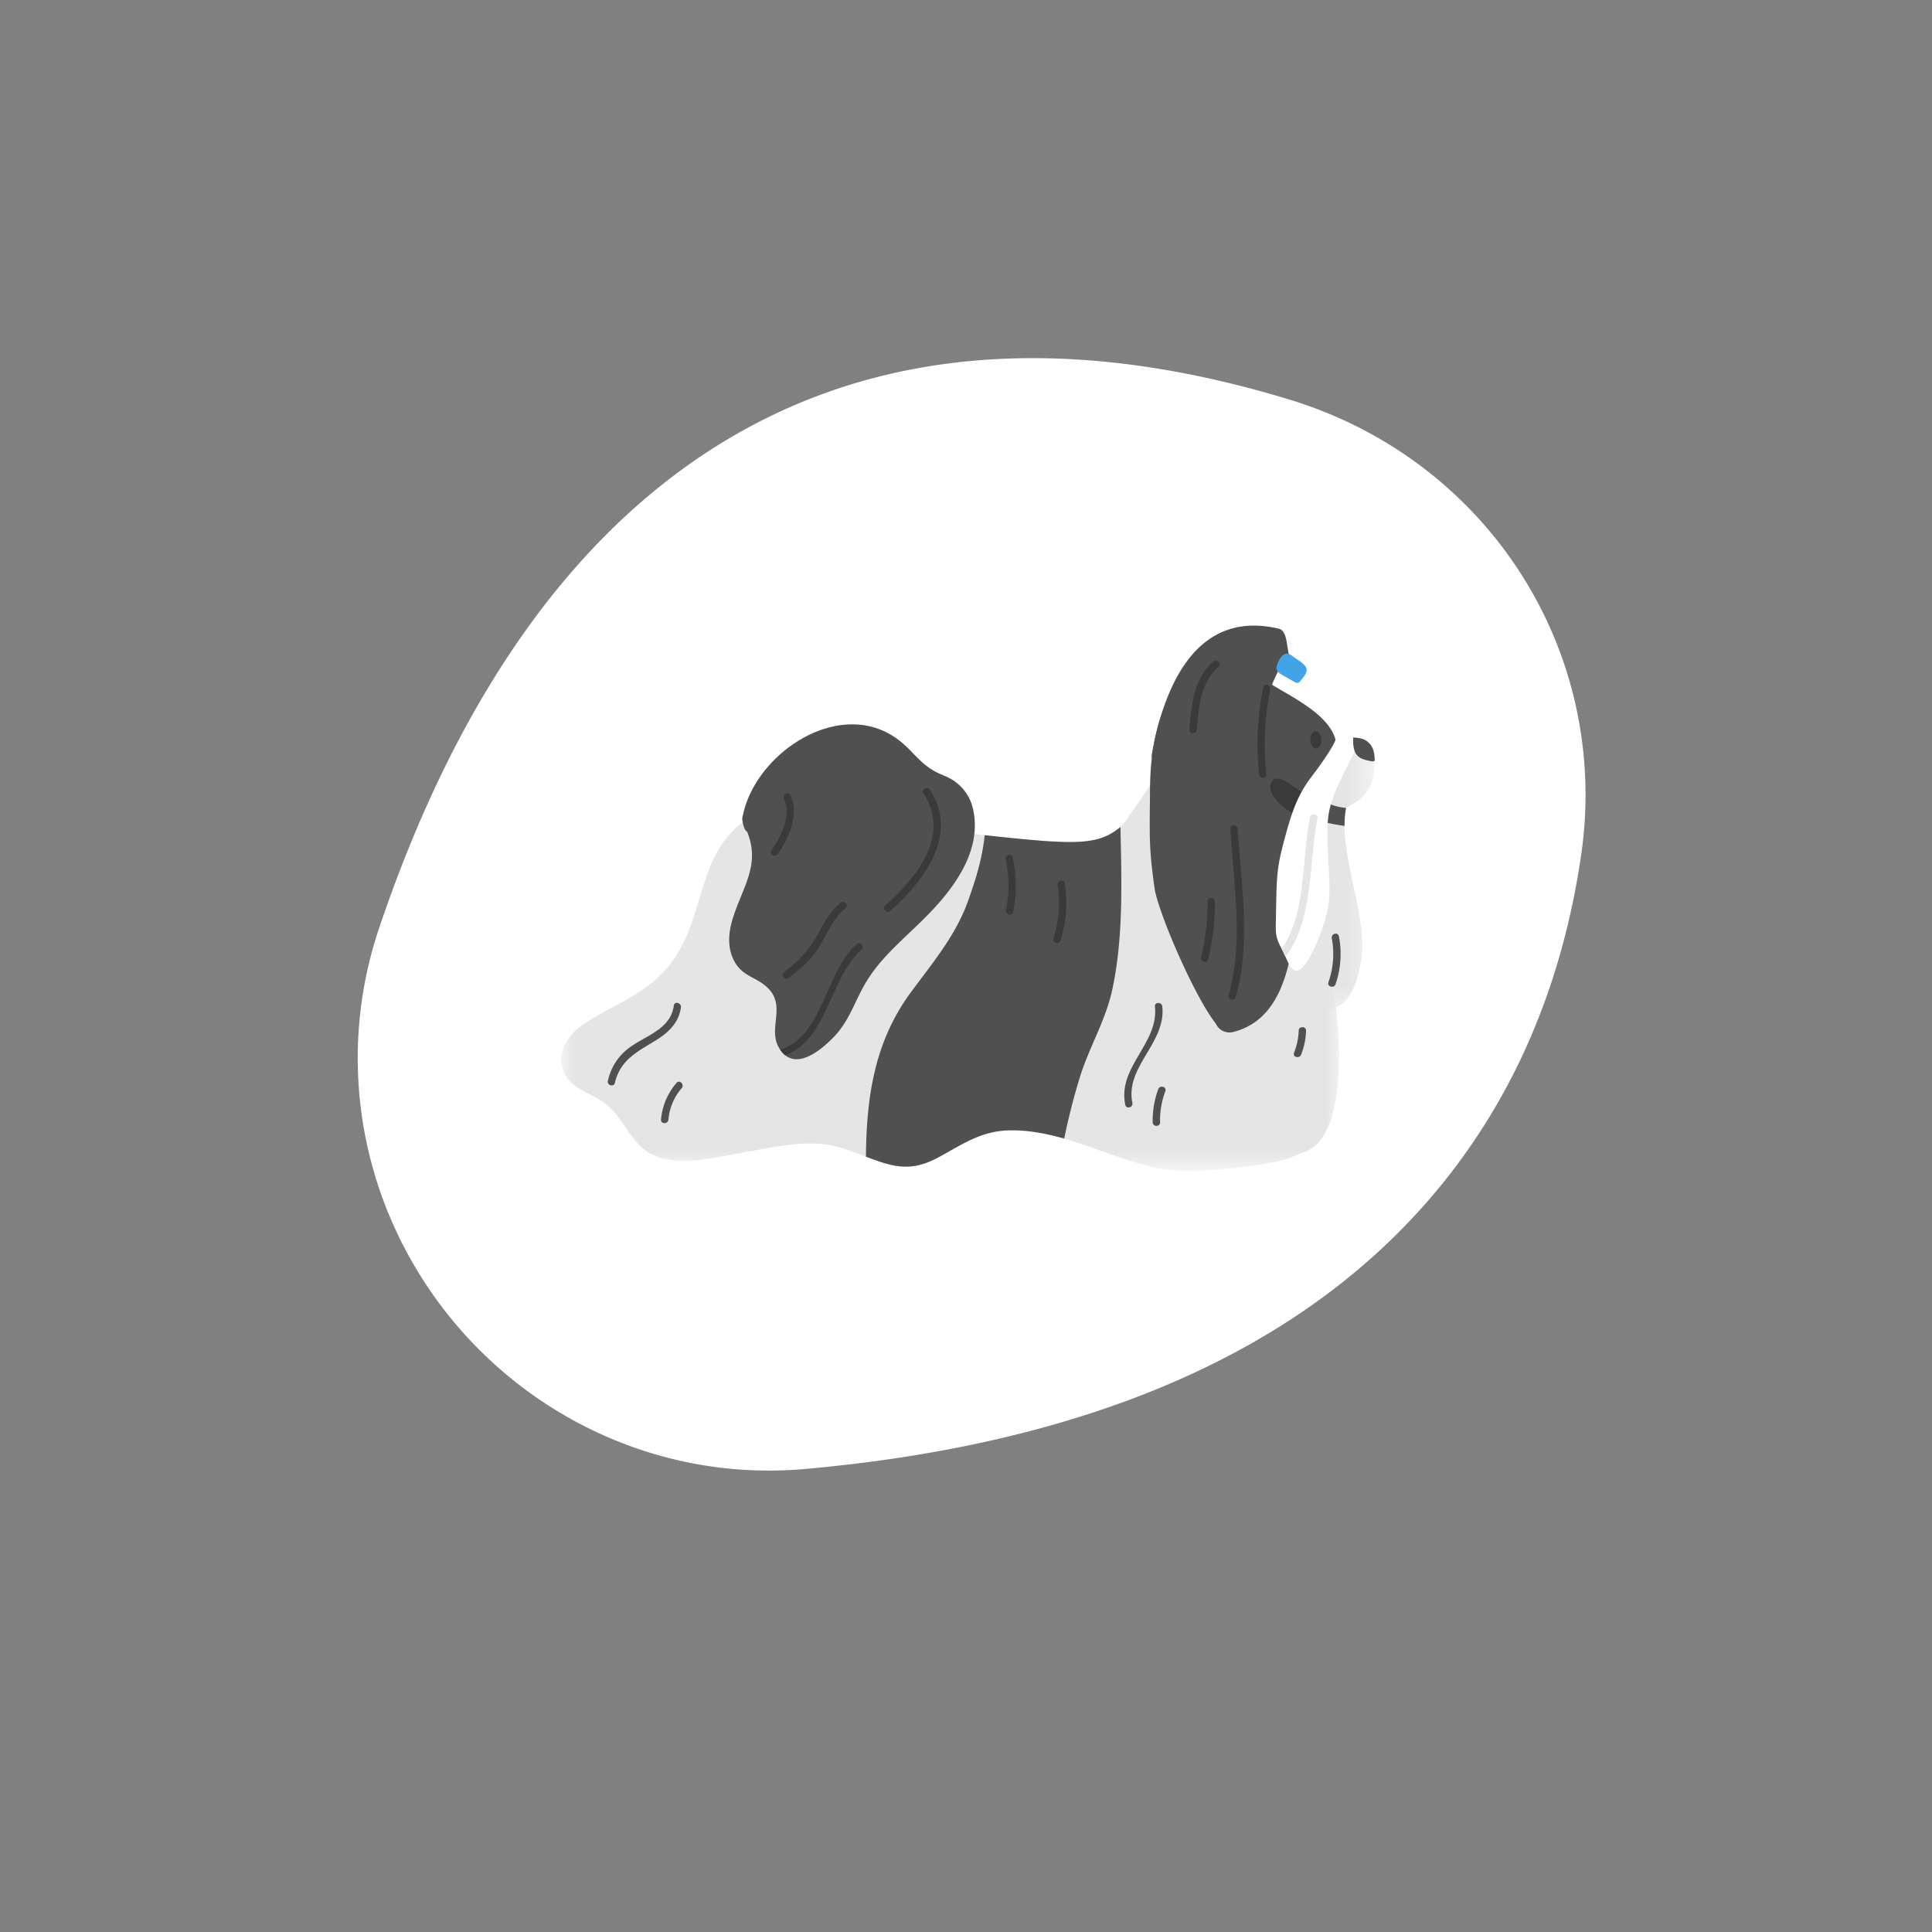
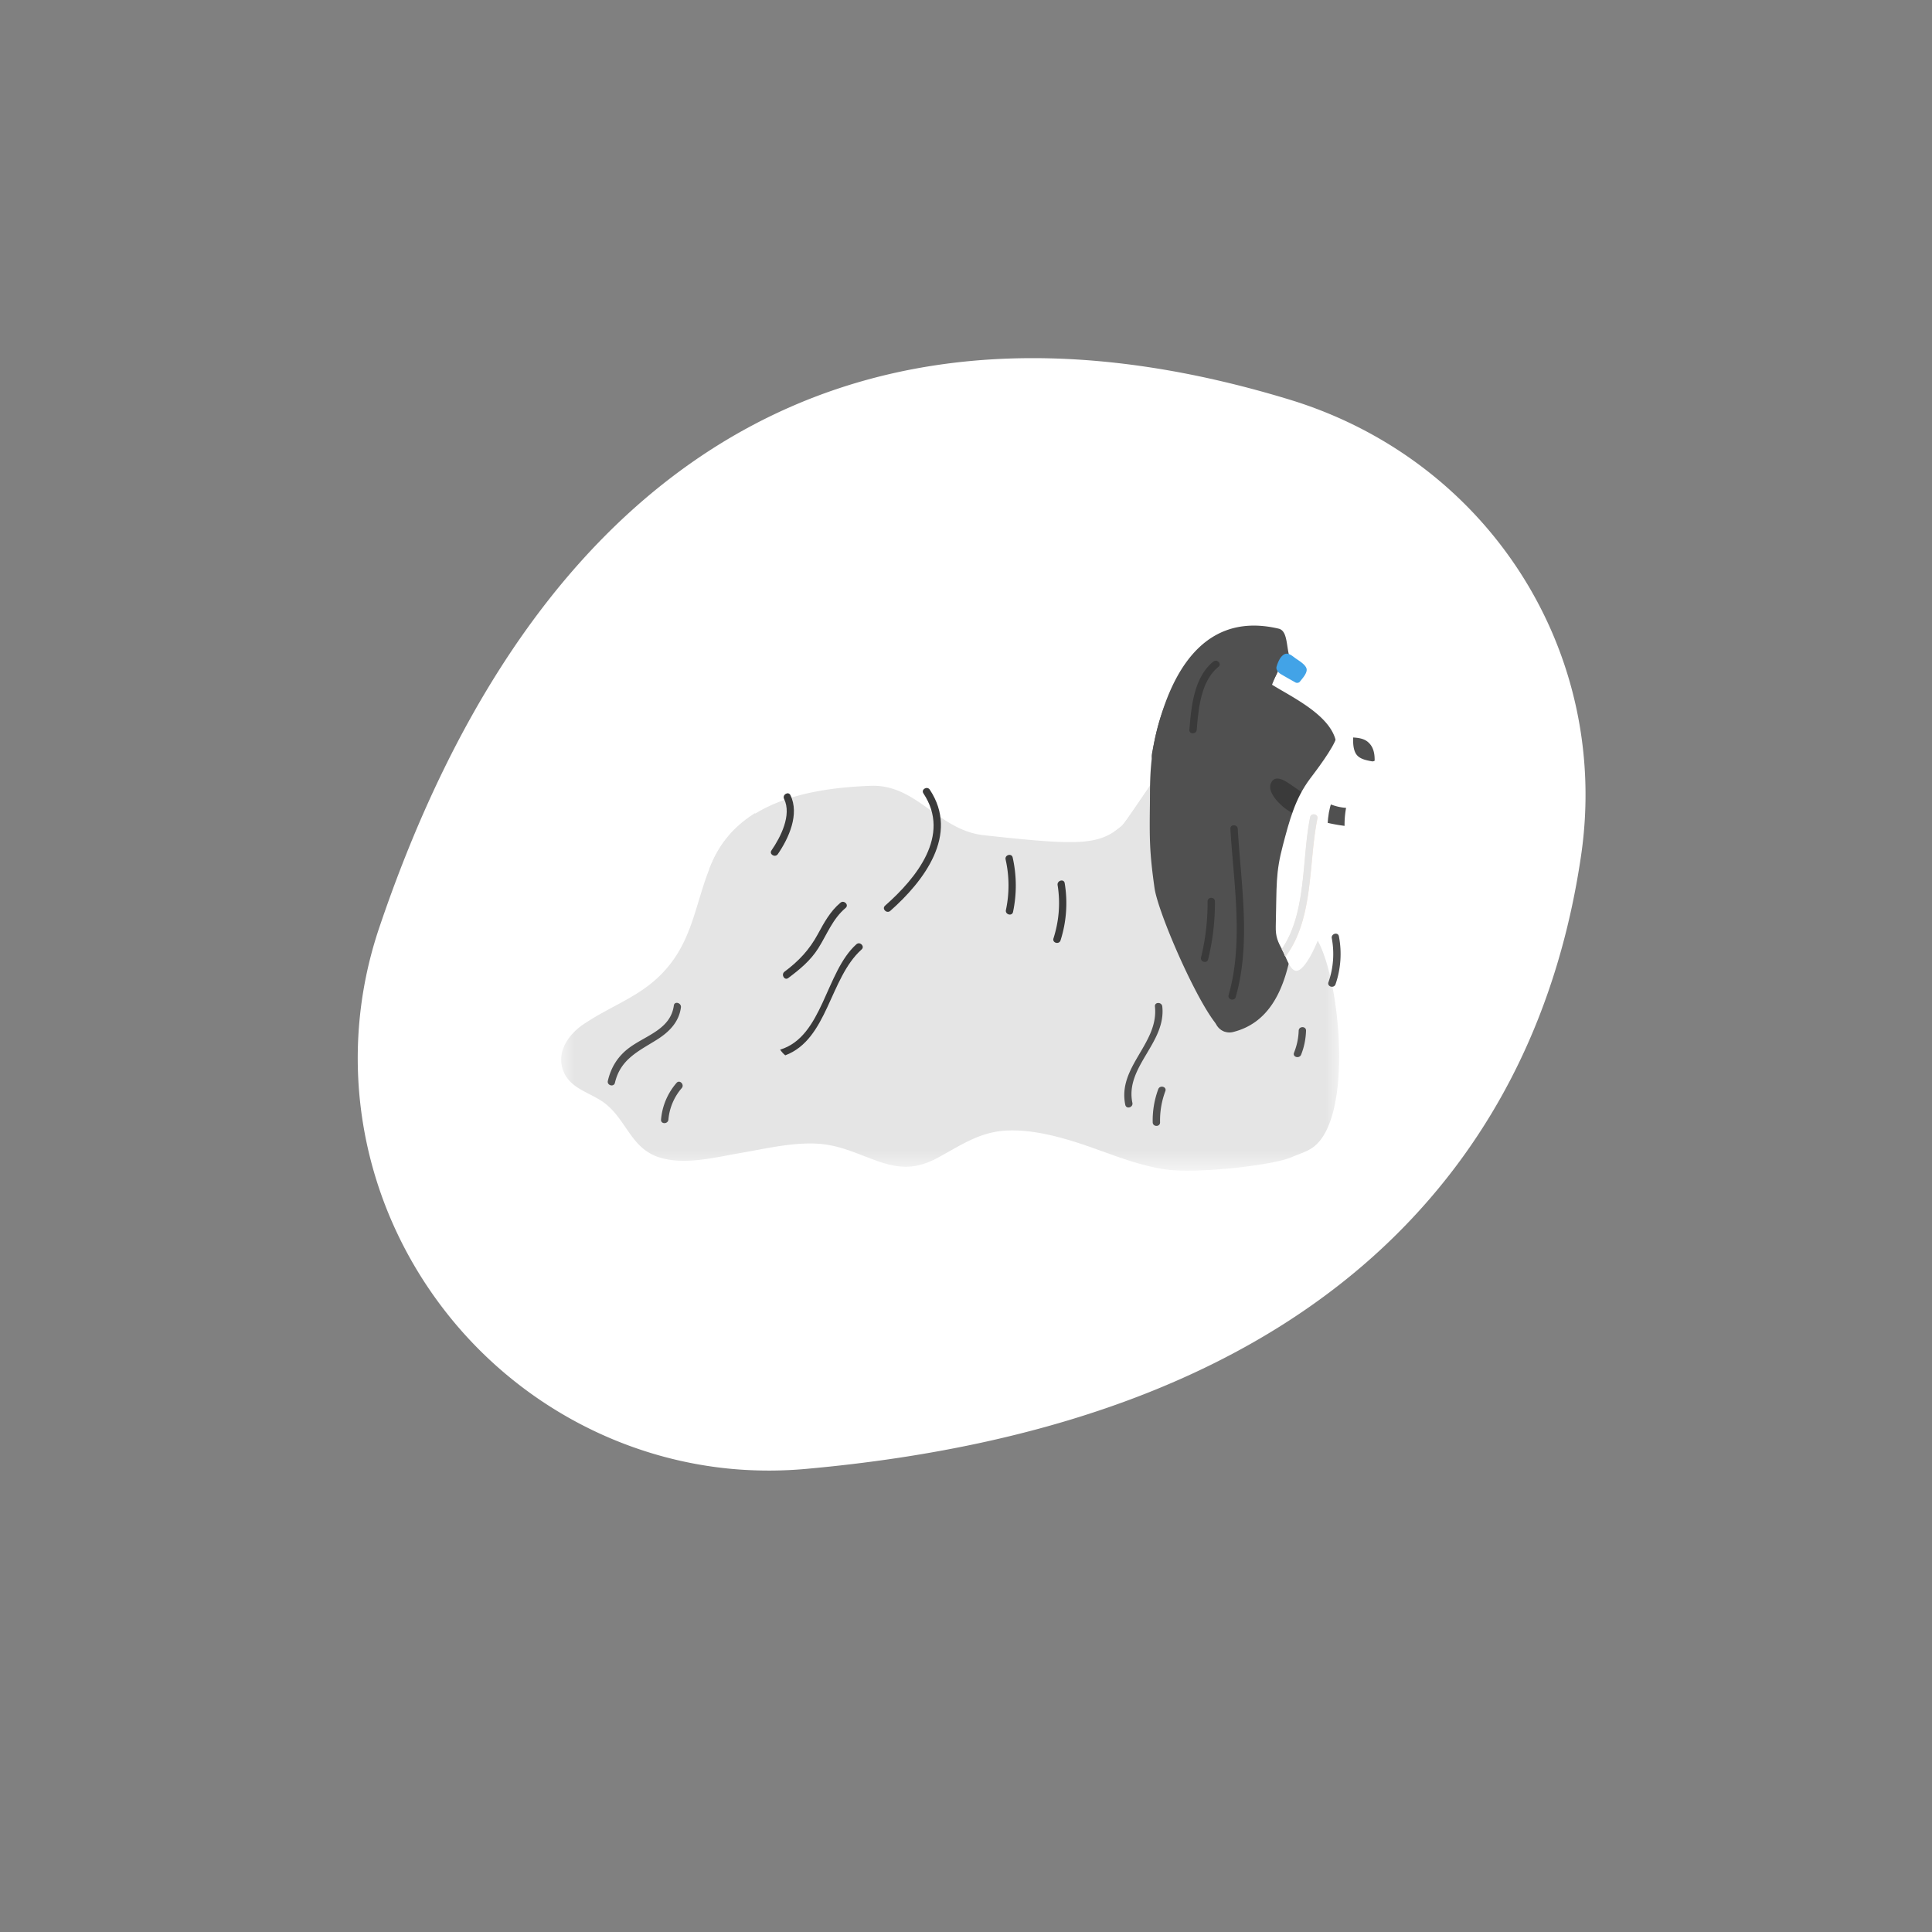
<svg xmlns="http://www.w3.org/2000/svg" xmlns:xlink="http://www.w3.org/1999/xlink" width="72" height="72" viewBox="0 0 72 72">
  <rect x="0" y="0" width="72" height="72" fill="#808080" stroke="none" />
  <defs>
    <path id="878z3mem6a" d="M0 0h8.49v12.514H0z" />
    <path id="dcdwyf999c" d="M0 0h28.992v15.264H0z" />
  </defs>
  <g fill="none" fill-rule="evenodd">
    <path d="M14.135 34.567c-1.656 4.896-.717 10.266 2.511 14.367 2.662 3.38 6.619 5.505 10.856 5.827a15.44 15.44 0 0 0 2.509-.017c9.548-.852 16.913-3.745 21.888-8.599 3.817-3.724 6.18-8.52 7.022-14.252 1.116-7.595-3.455-14.745-10.868-17.002-3.381-1.03-6.574-1.544-9.566-1.544-5.093 0-9.607 1.489-13.487 4.46-4.656 3.565-8.312 9.204-10.865 16.76" fill="#FFF" />
    <g transform="translate(42.74 25.195)">
      <mask id="nz0rcd5nab" fill="#fff">
        <use xlink:href="#878z3mem6a" />
      </mask>
-       <path d="M1.572 9.848c1.085 1.294 2.603 2.302 4.279 2.617 1.482.278 1.986-.65 2.154-2.043.195-1.608-.903-3.908-.583-5.52.545-.263.956-.598 1.028-1.28.045-.426.125-.925-.252-1.198-.264-.192-.753-.126-1.13-.152C7.15 1.134 6.61.055 5.264.002 4.403-.034 3.577.683 3.19 1.515 2.37 2.46 1.657 3.488 1 4.566.552 5.297.17 5.962.116 6.67c-.014.016-.029.03-.04.052-.419.873.977 2.509 1.495 3.127" fill="#E5E5E5" mask="url(#nz0rcd5nab)" />
    </g>
    <path d="M42.933 28.069c.441-2.42 1.611-5.372 4.717-4.641.48.112.165 1.207.708 1.461.48.224.631 1.16.154.937a4.462 4.462 0 0 0-.922-.314c.005.033-.66-.567-.74-.417-.404.767-.068 2.452-.472 3.218-.148.281-.453.242-.63.063-.106.21-.2.308-.464.384a.408.408 0 0 1-.41-.122l-.016.03c-.112.201-.334.235-.51.16-.202.32-.799.26-.758-.192.006-.06.015-.117.021-.176a.408.408 0 0 1-.678-.391" fill="#505050" />
    <g transform="translate(20.914 28.363)">
      <mask id="jonecpvzod" fill="#fff">
        <use xlink:href="#dcdwyf999c" />
      </mask>
      <path d="M.059 11.492c.242.733 1.033.847 1.574 1.266.817.634.97 1.7 2.061 2.024.933.276 2.046-.013 2.976-.174.894-.153 1.803-.373 2.716-.356.947.018 1.583.37 2.434.666.863.299 1.458.279 2.258-.158.849-.464 1.557-.961 2.58-.993.828-.026 1.648.167 2.433.408 1.148.353 2.284.891 3.483 1.05 1.126.15 3.946-.15 4.664-.47.277-.124.56-.192.806-.38 1.496-1.149.98-6.336.107-7.754-1.423-2.31-4.55-3.694-5.322-6.387a.388.388 0 0 0-.156-.222c-.05-.203-1.578 2.234-1.785 2.408-.868.73-1.598.73-5.14.343-1.704-.188-2.493-1.906-4.215-1.841-2.228.084-4.853.558-5.882 2.798-.566 1.233-.672 2.581-1.489 3.713C3.241 8.71 2.04 8.993.828 9.811c-.537.362-.995.997-.769 1.68" fill="#E5E5E5" mask="url(#jonecpvzod)" />
    </g>
    <path d="M47.385 25.86c-.232-.12.209-.666.283-.96.054-.217-.195.182.05.04.088-.01.327.154.412.132 1.508-.388 2.284.126 1.678 2.397l.095.004c-.272.251-.584-.337-.86-.592-.403-.37-1.158-.761-1.658-1.02" fill="#FFF" />
    <path d="M45.507 34.55c.137-.862.555-1.64.645-2.504.116-1.112-.036-2.276-.05-3.392-.008-.6-.168-1.556.191-2.078a.779.779 0 0 1 .35-.282c-.342-.425.155-1.161.693-.819.768.488 2.294 1.178 2.462 2.212.09.55-.193 1.003-.4 1.481-.372.861-.675 1.727-.856 2.649-.387 1.966.04 5.98-2.584 6.642a.554.554 0 0 1-.694-.529c.005-1.13.064-2.262.243-3.38" fill="#505050" />
    <path d="M41.8 30.781c.14-.118.893-1.284 1.375-1.953.214.48.262 1.207.303 1.538.265 2.202.565 4.378 1.33 6.471.039.106-.075.188-.168.17-.684-.137-.881-.236-1.344-.869-.583-.797-.886-1.811-1.216-2.741-.265-.744-.41-1.608-.541-2.417.087-.06.173-.125.26-.199" fill="#E5E5E5" />
-     <path d="M48.833 27.58c.005.177.1.318.213.315.113-.003.201-.148.197-.325-.004-.176-.1-.316-.213-.314-.113.003-.201.148-.197.325" fill="#3A3A3A" />
    <path d="M44.223 30.905a6.204 6.204 0 0 1 1.07-2.27c.105-.14.343-.003.237.138a6.023 6.023 0 0 0-1.043 2.205c-.042.17-.306.098-.264-.073" fill="#F5E7DC" />
    <path d="M49.076 30.28c.076-.158.313-.02.236.139a2.481 2.481 0 0 0-.096 1.951c.06.166-.205.238-.264.073a2.757 2.757 0 0 1 .124-2.163" fill="#D8C6BA" />
    <path d="M49.507 36.606a3.18 3.18 0 0 0 .125-1.64c-.032-.172.233-.246.265-.072a3.467 3.467 0 0 1-.125 1.785c-.057.166-.322.094-.265-.073" fill="#505050" />
    <path d="M47.362 29.194c.12-.3.426-.157.617-.034.447.284.823.633 1.36.741.172.035.099.3-.074.265-.2-.041-.382-.115-.556-.205a.146.146 0 0 1-.01.169c.087.065.08.217-.038.245-.314.076-.662-.146-.89-.35-.196-.176-.529-.537-.41-.831" fill="#3A3A3A" />
    <path d="M48.225 39.231c.105-.264.164-.534.173-.82.005-.175.28-.176.274 0-.01.31-.069.606-.183.893-.064.162-.33.092-.264-.073M48.933 29.684c.404.185.772.394 1.232.423a3.394 3.394 0 0 0-.057.671 6.266 6.266 0 0 1-1.37-.333.994.994 0 0 0 .195-.761M22.653 40.28c.118-.509.378-.923.8-1.235.621-.46 1.54-.686 1.659-1.573.023-.174.287-.1.264.073-.074.55-.446.92-.901 1.205-.693.433-1.354.727-1.558 1.602-.04.172-.305.1-.264-.072M25.212 40.357c.115-.134.308.06.194.194a2.066 2.066 0 0 0-.496 1.173c-.016.175-.29.176-.275 0a2.39 2.39 0 0 1 .577-1.367M43.041 37.509c-.018-.175.256-.174.274 0 .147 1.36-1.395 2.246-1.114 3.592.035.172-.229.246-.265.073-.296-1.422 1.254-2.285 1.105-3.665M43.165 40.59c.06-.164.326-.093.264.073-.14.377-.205.761-.197 1.163.004.177-.27.177-.274 0-.009-.425.06-.837.207-1.236" fill="#505050" />
    <path d="M48.267 36.173c-.217-.063-.362-.565-.465-.749-.184-.328-.267-.516-.258-.902.038-1.547-.013-1.969.268-3.031.237-.895.45-1.731 1.015-2.478.17-.225.886-1.157.981-1.546.277.016.607-.012.866.048-.316.879-.869 1.66-1.107 2.568-.27 1.025.101 2.666-.067 3.692-.136.833-.82 2.519-1.233 2.398" fill="#FFF" />
    <path d="M50.53 28.088c-.101-.17-.108-.402-.101-.604.197.011.38.043.51.137.242.176.294.445.29.729a.15.15 0 0 1-.105.022c-.21-.04-.473-.085-.593-.284" fill="#505050" />
    <path d="M47.769 35.374c.936-1.355.744-3.37 1.06-4.92.035-.172.305-.122.27.051-.334 1.64-.134 3.7-1.165 5.113a.124.124 0 0 1-.035.032c-.038-.09-.072-.172-.103-.226l-.027-.05" fill="#F5E7DC" />
    <path d="M47.766 35.37c.933-1.356.742-3.368 1.057-4.916.036-.172.305-.122.27.051-.334 1.639-.133 3.7-1.165 5.113a.117.117 0 0 1-.03.028c-.038-.088-.072-.168-.102-.222l-.03-.055" fill="#E5E5E5" />
    <path d="M43.767 25.529c.126-.231.185 1.775.403 1.871a.88.88 0 0 1 .383.336l.014-.071c.081-.392.417-.463.693-.34a.604.604 0 0 1 .666.015 8.11 8.11 0 0 1 .635-2.149c.295-.64 1.297-.687 1.003-.05-1.21 2.626-.424 6.134-.541 8.9-.035.83.073 4.464-1.347 4.4-.603-.028-2.502-4.29-2.651-5.351-.189-1.345-.188-1.829-.171-3.187.01-.826-.069-2.57.913-4.374" fill="#505050" />
    <path d="M45.787 37.083c.566-1.97.185-4.18.066-6.195-.01-.176.264-.176.274 0 .12 2.046.5 4.265-.076 6.268-.048.17-.313.098-.264-.073M44.76 35.678c.167-.686.247-1.38.243-2.086-.001-.176.273-.176.274 0a8.859 8.859 0 0 1-.253 2.16c-.042.17-.306.098-.265-.074M45.216 24.656c.136-.11.33.082.194.193-.662.54-.745 1.558-.811 2.347-.015.175-.29.176-.274 0 .071-.864.168-1.952.891-2.54" fill="#3A3A3A" />
    <path d="M47.588 24.972a.178.178 0 0 1-.012-.135c.046-.151.128-.36.273-.446.153-.092.302.048.422.135.125.09.378.233.42.393.04.16-.159.37-.249.485-.035.045-.114.058-.163.03-.182-.104-.367-.204-.546-.313a.353.353 0 0 1-.145-.15" fill="#42A3E7" />
-     <path d="M47.073 25.622c.034-.173.298-.1.264.073a10.527 10.527 0 0 0-.142 3.163c.018.175-.256.174-.274 0-.113-1.09-.06-2.162.152-3.236" fill="#3A3A3A" />
    <path d="M26.574 32.049c.357-.778.91-1.34 1.569-1.75.188 1.084.343 2.17.465 3.264.037.328-.186.499-.44.519.062.499.13.997.207 1.495.088.565-.69 1.02-1.002.422-.6-1.143-.831-2.364-.941-3.612.044-.114.09-.227.142-.338" fill="#E5E5E5" />
-     <path d="M27.374 35.838c.308.563.84.575 1.252.992.684.69-.037 1.521.422 2.249.564.896 1.557.064 2.066-.478.51-.544.73-1.228 1.084-1.866.545-.98 1.42-1.688 2.205-2.465 1.025-1.013 2.148-2.414 1.889-3.968-.084-.504-.295-.867-.697-1.172-.238-.18-.518-.25-.772-.393-.543-.305-.794-.725-1.257-1.1-2.16-1.75-5.4.383-5.88 2.748a.382.382 0 0 0-.023.132c-.005.039.05.421.178.474.504 1.231-.15 2.032-.527 3.218-.171.542-.221 1.115.06 1.629" fill="#505050" />
    <path d="M28.988 31.83c.41-.595.812-1.488.47-2.195-.077-.16-.314-.02-.237.138.292.602-.129 1.424-.47 1.919-.1.146.137.282.237.138m2.526 2.006c.135-.114-.06-.307-.194-.194-.38.32-.605.735-.839 1.166-.32.59-.708 1.003-1.244 1.404-.14.105-.003.342.138.237.43-.322.83-.65 1.119-1.109.327-.52.536-1.098 1.02-1.504m-2.441 5.281c.06.087.124.159.192.212 1.585-.597 1.646-2.872 2.844-3.945.132-.118-.063-.311-.194-.194-1.153 1.032-1.252 3.448-2.842 3.927m3.911-5.365c-.133.117.062.31.194.194 1.252-1.106 2.583-2.844 1.472-4.518-.097-.146-.335-.008-.237.139 1.042 1.569-.272 3.163-1.429 4.185" fill="#3A3A3A" />
-     <path d="M37.577 42.125c-1.024.032-1.732.53-2.58.993-.801.437-1.395.458-2.259.158a15.142 15.142 0 0 1-.467-.172c.02-2.208.311-4.275 1.673-6.123.796-1.079 1.674-2.119 2.13-3.399.312-.877.522-1.559.624-2.458 3.443.377 4.213.382 5.057-.303.045 2.024.116 4.143-.31 6.089-.24 1.1-.84 2.1-1.182 3.171a24.368 24.368 0 0 0-.603 2.35c-.678-.19-1.377-.328-2.083-.306" fill="#505050" />
    <path d="M39.26 34.972c.206-.65.262-1.312.154-1.986-.028-.172.236-.247.264-.073a4.563 4.563 0 0 1-.154 2.131c-.053.168-.318.096-.264-.072M37.74 31.958c.15.675.154 1.35.013 2.027-.037.172-.301.1-.265-.073a4.386 4.386 0 0 0-.012-1.882c-.039-.171.226-.245.264-.072" fill="#3A3A3A" />
  </g>
</svg>